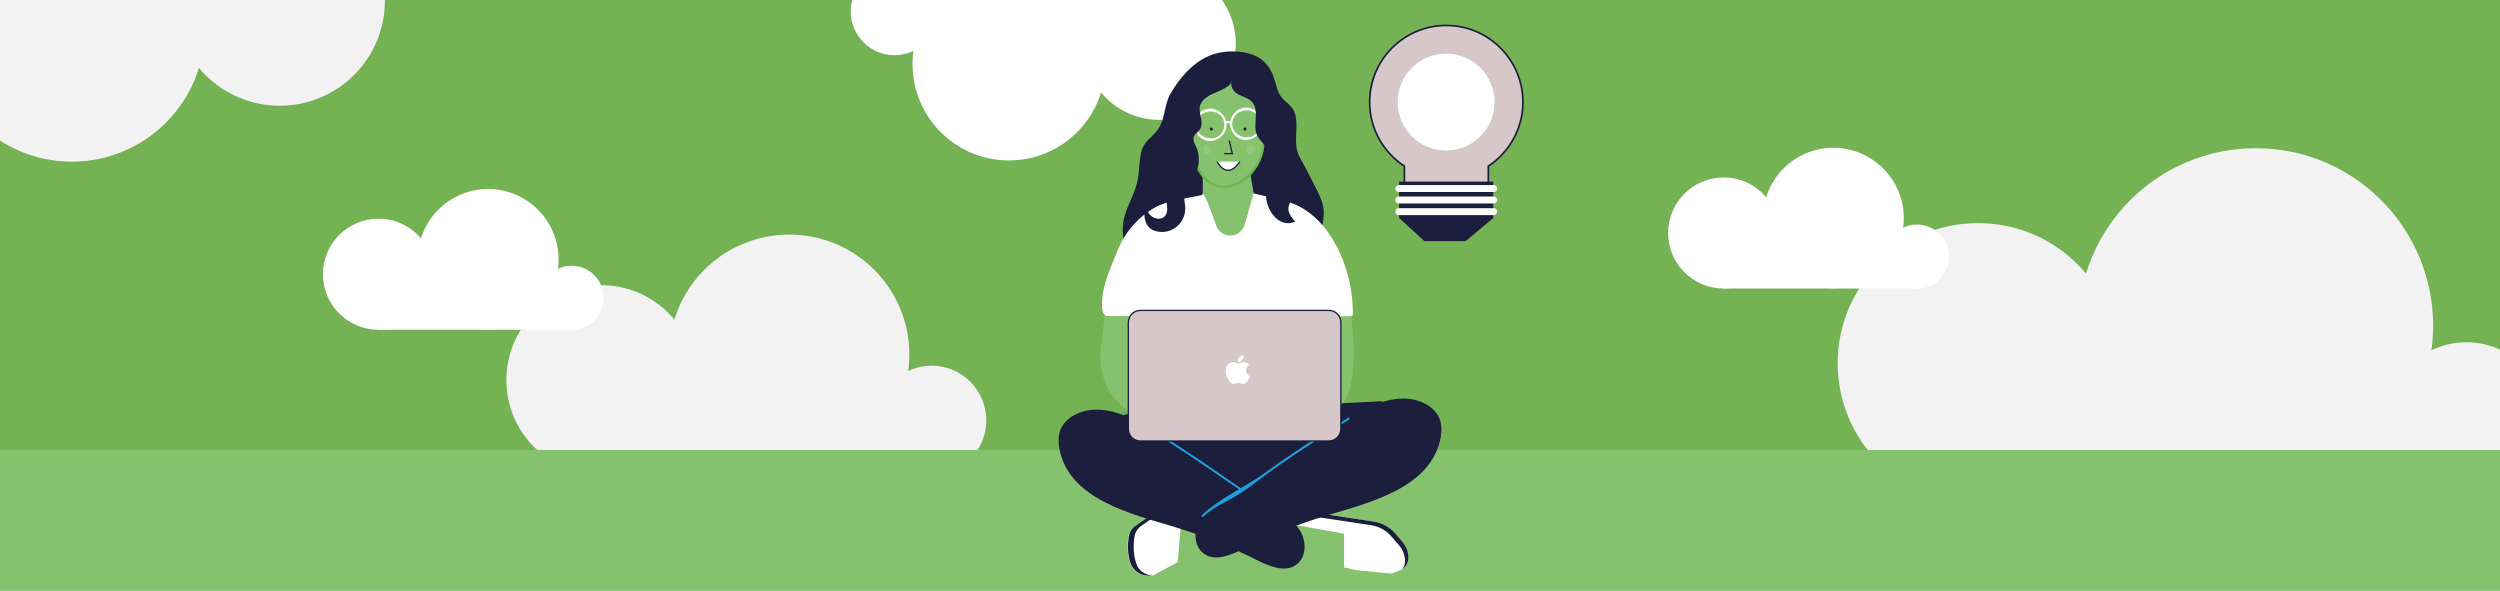
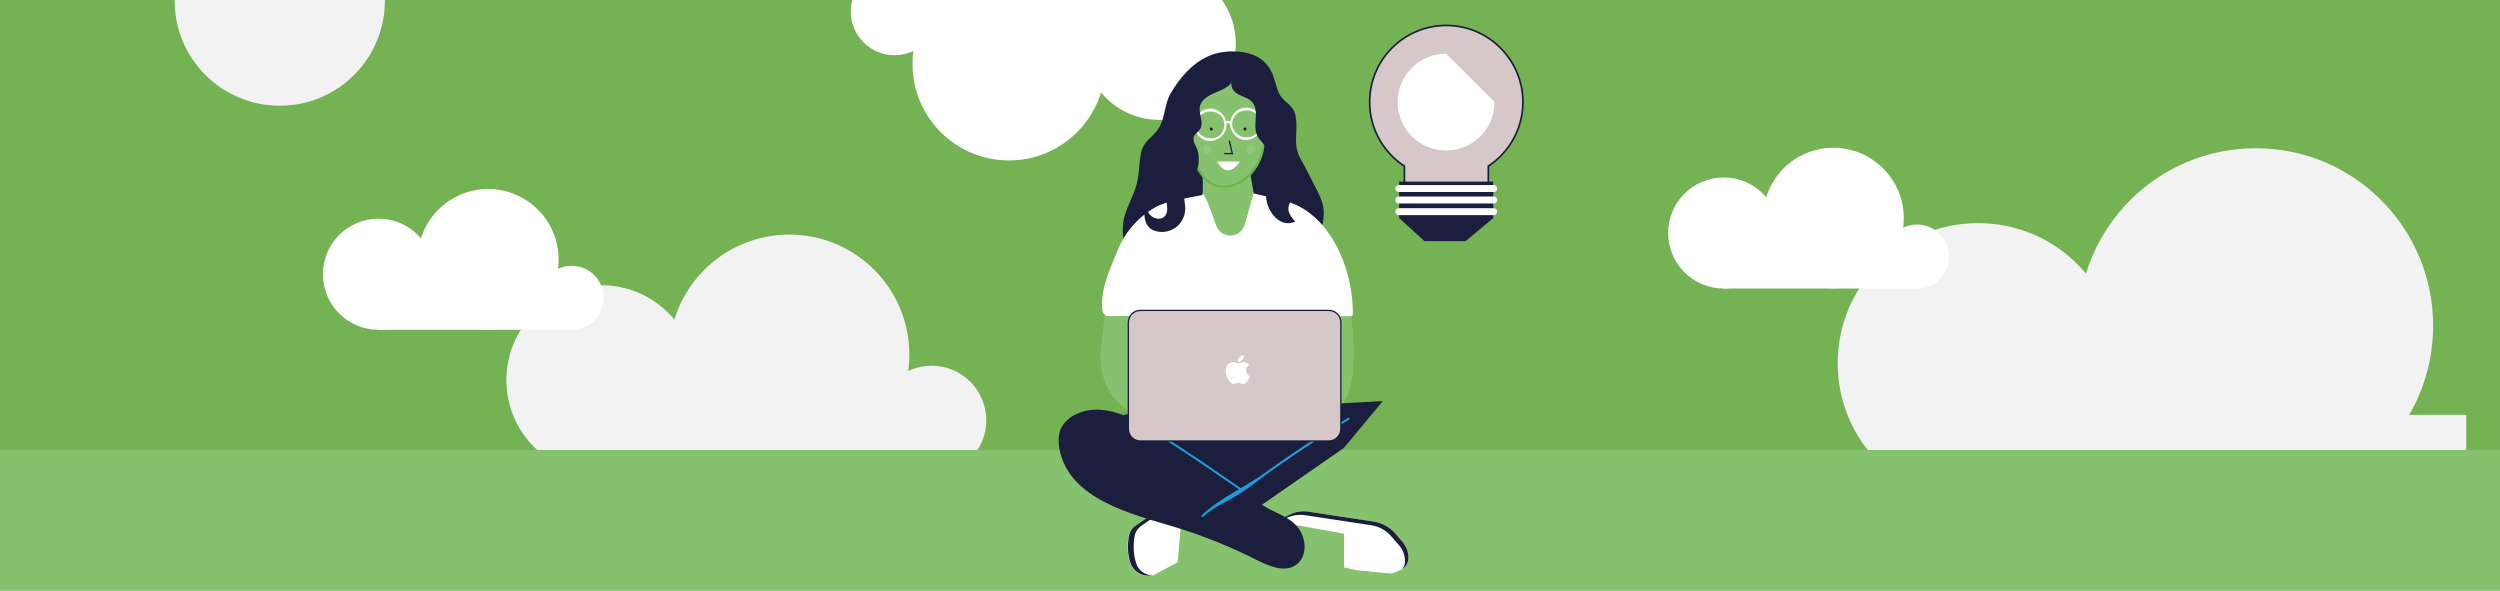
<svg xmlns="http://www.w3.org/2000/svg" id="Ebene_1" data-name="Ebene 1" width="448.028mm" height="105.833mm" viewBox="0 0 1270 300">
  <defs>
    <style>
      .cls-1, .cls-2, .cls-3, .cls-4 {
        fill: none;
      }

      .cls-5 {
        clip-path: url(#clippath);
      }

      .cls-6 {
        fill: #f2f2f2;
      }

      .cls-7 {
        fill: #fff;
      }

      .cls-8 {
        fill: #6ab64a;
      }

      .cls-9 {
        fill: #d6c8c9;
      }

      .cls-10 {
        fill: #1f9fda;
      }

      .cls-11 {
        fill: #1c1e3d;
      }

      .cls-12 {
        fill: #94c77d;
      }

      .cls-13 {
        fill: #86c16d;
      }

      .cls-14 {
        fill: #873b8f;
      }

      .cls-15 {
        fill: #75b254;
      }

      .cls-2, .cls-3 {
        stroke-miterlimit: 10;
      }

      .cls-2, .cls-3, .cls-4 {
        stroke: #1c1e3d;
      }

      .cls-2, .cls-4 {
        stroke-width: .679px;
      }

      .cls-3 {
        stroke-width: .866px;
      }
    </style>
    <clipPath id="clippath">
      <path class="cls-1" d="m610.808,88.798s.598,6.155,0,10.258l-26.243,12.139c-4.531,1.026-.342,49.324-.342,49.324h74.541s8.035-50.35,3.163-51.717l-25.047-10.6-1.795-10.343-24.277.94Z" />
    </clipPath>
  </defs>
  <rect class="cls-15" width="1270" height="300" />
  <g>
    <path class="cls-6" d="m353.646,193.075c0,26.7-21.6,48.2-48.2,48.2s-48.2-21.6-48.2-48.2,21.6-48.2,48.2-48.2c26.6,0,48.2,21.6,48.2,48.2" />
    <path class="cls-6" d="m461.946,180.175c0,33.7-27.3,61-61,61s-61-27.3-61-61,27.3-61,61-61,61,27.3,61,61" />
    <path class="cls-6" d="m501.046,213.575c0,15.3-12.5,27.8-27.8,27.8s-27.8-12.5-27.8-27.8,12.5-27.8,27.8-27.8c15.4 0,27.8,12.5,27.8,27.8" />
    <rect class="cls-6" x="305.446" y="210.775" width="167.9" height="30.5" />
  </g>
  <g>
    <path class="cls-6" d="m1076.223,184.532c0,39.43-31.863,71.293-71.293,71.293s-71.393-31.863-71.393-71.293,31.863-71.194,71.293-71.194,71.393,31.863,71.393,71.194" />
    <path class="cls-6" d="m1236.035,165.514c0,49.786-40.326,90.212-90.212,90.212s-90.112-40.526-90.112-90.212,40.227-90.212,90.212-90.212,90.112,40.526,90.112,90.212" />
-     <path class="cls-6" d="m1293.787,214.901c0,22.603-18.421,40.924-40.924,40.924-22.603,0-40.924-18.421-40.924-40.924s18.321-41.023,40.924-41.023c22.702,0,40.924,18.421,40.924,41.023" />
    <rect class="cls-6" x="1004.83" y="210.719" width="248.033" height="45.106" />
  </g>
  <g>
    <path class="cls-6" d="m88.706.294c0-29.529,23.883-53.412,53.412-53.412S195.529-29.235,195.529.294c0,29.529-23.883,53.412-53.412,53.412S88.706,29.824,88.706.294" />
-     <path class="cls-6" d="m-31.077,14.55C-31.077-22.755-.807-53.025,36.497-53.025S104.072-22.755,104.072,14.55s-30.27,67.575-67.575,67.575S-31.077,51.855-31.077,14.55" />
  </g>
  <g>
    <path class="cls-7" d="m550.364,22.204c0-21.398,17.306-38.704,38.704-38.704s38.704,17.306,38.704,38.704c0,21.398-17.306,38.704-38.704,38.704s-38.704-17.306-38.704-38.704" />
    <path class="cls-7" d="m463.565,32.534c0-27.032,21.934-48.966,48.966-48.966s48.966,21.934,48.966,48.966-21.934,48.966-48.966,48.966-48.966-21.934-48.966-48.966" />
    <path class="cls-7" d="m432.173,5.771c0-12.275,9.995-22.27,22.27-22.27s22.27,9.995,22.27,22.27c0,12.275-9.995,22.27-22.27,22.27-12.342 0-22.27-9.995-22.27-22.27" />
    <rect class="cls-7" x="454.376" y="-16.432" width="134.691" height="24.483" />
  </g>
  <g>
    <path class="cls-7" d="m903.826,118.369c0,15.6-12.6,28.2-28.2,28.2s-28.2-12.6-28.2-28.2,12.6-28.2,28.2-28.2c15.5-.1,28.2,12.5,28.2,28.2" />
    <path class="cls-7" d="m967.126,110.769c0,19.7-16,35.7-35.7,35.7s-35.8-16-35.8-35.7,16-35.7,35.7-35.7,35.8,16,35.8,35.7" />
    <path class="cls-7" d="m990.026,130.369c0,9-7.3,16.3-16.3,16.3s-16.3-7.3-16.3-16.3,7.3-16.3,16.3-16.3c9.1,0,16.3,7.3,16.3,16.3" />
    <rect class="cls-7" x="875.526" y="128.669" width="98.3" height="17.9" />
  </g>
  <g>
    <path class="cls-7" d="m220.455,139.319c0,15.6-12.6,28.2-28.2,28.2s-28.2-12.6-28.2-28.2,12.6-28.2,28.2-28.2c15.5-.1,28.2,12.5,28.2,28.2" />
    <path class="cls-7" d="m283.755,131.719c0,19.7-16,35.7-35.7,35.7s-35.8-16-35.8-35.7,16-35.7,35.7-35.7,35.8,16,35.8,35.7" />
    <path class="cls-7" d="m306.655,151.319c0,9-7.3,16.3-16.3,16.3s-16.3-7.3-16.3-16.3,7.3-16.3,16.3-16.3c9.1,0,16.3,7.3,16.3,16.3" />
    <rect class="cls-7" x="192.155" y="149.619" width="98.3" height="17.9" />
  </g>
  <rect class="cls-13" x="-5.991" y="228.576" width="1281.946" height="77.487" />
  <g>
    <polygon class="cls-11" points="570.973 210.612 576.957 236.855 630.469 263.782 682.7 227.537 702.446 203.773 570.973 210.612" />
    <path class="cls-11" d="m683.896,205.91l-107.452,4.445.342,14.618,35.561,5.898,16.584,10.087c1.026.684,2.223.94,3.419.94,1.026,0,2.223-.256,3.163-.769,13.677-7.523,47.7-20.943,47.7-20.943l.684-14.276Z" />
    <polygon class="cls-13" points="654.918 266.09 682.956 271.134 682.956 288.316 654.918 288.316 654.918 266.09" />
    <g>
      <path class="cls-7" d="m650.301,263.782l4.787-2.394c2.906-1.453,6.326-1.966,9.574-1.453l33.253,5.043c4.189.598,7.95,2.65,10.685,5.898l3.676,4.274c1.966,2.223,3.077,5.129,3.077,8.121s-1.795,5.642-4.616,6.668l-3.847,1.453-17.695-1.71-6.411-1.453v-17.097l-27.953-5.043-4.531-2.308Z" />
      <path class="cls-11" d="m712.362,275.151l-3.676-4.274c-2.735-3.163-6.582-5.214-10.685-5.898l-33.253-5.043c-3.248-.513-6.582,0-9.574,1.453l-4.873,2.394.94.427,2.223-1.026c2.906-1.453,6.326-1.966,9.574-1.453l33.253,5.043c4.189.598,7.95,2.65,10.685,5.898l3.676,4.274c1.966,2.223,3.077,5.129,3.077,8.121,0,1.453-.427,2.906-1.282,4.018,1.881-1.282,2.992-3.419,2.992-5.813-0-2.992-1.111-5.813-3.077-8.121" />
      <path class="cls-13" d="m616.194,280.879l-17.951,4.702,1.795-18.379,22.482,9.66c-1.624,1.966-3.847,3.419-6.326,4.018" />
      <path class="cls-7" d="m598.242,285.58l-12.822,6.924h-2.308c-4.103,0-7.779-2.564-9.061-6.497-1.026-3.248-1.71-7.779-.769-13.506.342-2.137,1.539-4.018,3.334-5.3l8.805-6.155,14.447,6.155-1.624,18.379Z" />
      <path class="cls-11" d="m577.128,286.008c-1.026-3.248-1.71-7.779-.769-13.506.342-2.137,1.539-4.018,3.334-5.3l7.779-5.471-1.795-.769-8.89,6.155c-1.795,1.197-2.992,3.163-3.334,5.3-.94,5.727-.342,10.258.769,13.506,1.282,3.932,4.958,6.497,9.061,6.497h2.308l.085-.085c-3.932-.085-7.437-2.564-8.548-6.326" />
      <path class="cls-11" d="m659.192,267.8c-4.018-4.958-9.574-6.582-14.96-9.489-6.839-3.847-13.079-9.318-19.49-13.677-13.079-9.061-26.243-17.951-39.75-26.158-5.813-3.59-11.711-7.01-18.208-8.89-6.497-1.966-13.677-2.223-19.832.684-3.59,1.624-6.753,4.36-8.206,7.95-1.197,3.077-1.197,6.411-.598,9.66,4.702,25.901,37.185,33.338,58.299,39.75,14.447,4.36,28.38,10.002,41.801,16.755,6.326,3.163,14.19,6.668,20.003,2.65,6.069-4.103,5.556-13.592.94-19.234" />
      <path class="cls-10" d="m630.213,247.968c-14.789-10.258-29.663-20.516-45.05-30.005-.598-.342-1.026.513-.513.855,15.301,9.403,30.176,19.747,45.05,30.005.598.342,1.111-.513.513-.855" />
-       <path class="cls-11" d="m610.808,262.158c4.018-4.958,9.574-6.582,14.96-9.489,6.839-3.847,13.079-9.318,19.49-13.677,13.079-9.061,26.243-17.951,39.75-26.158,5.813-3.505,11.711-7.01,18.208-8.89,6.497-1.966,13.677-2.223,19.832.684,3.59,1.624,6.753,4.36,8.206,7.95,1.197,3.077,1.197,6.411.598,9.66-4.702,25.901-37.185,33.338-58.299,39.75-14.447,4.36-28.38,10.002-41.801,16.755-6.326,3.163-14.19,6.668-20.003,2.65-6.069-4.103-5.385-13.677-.94-19.234" />
      <path class="cls-10" d="m611.236,262.5c5.556-5.3,12.481-7.779,18.806-11.882,6.069-3.932,11.711-8.634,17.695-12.822,12.31-8.634,24.876-16.755,37.613-24.705.598-.342.085-1.197-.513-.855-14.19,8.719-28.209,17.78-41.716,27.611-10.343,7.523-23.508,13.164-32.569,21.884-.513.513.171,1.197.684.769" />
      <path class="cls-13" d="m563.023,148.038c-.256-.085-4.103,30.09-4.103,32.398.085,6.753,1.539,13.677,5.3,19.319,2.564,3.676,5.898,6.668,9.318,9.574,2.564,2.223,5.556,5.813,8.634,7.095,2.137-6.582,2.821-14.105,4.018-20.943l-10.258-8.121,7.181-36.843-20.089-2.479Z" />
      <path class="cls-13" d="m685.093,148.038c.598-.085,2.394,23.251,2.394,24.961.256,8.719.769,24.619-5.471,31.714-3.932,4.531-11.369,7.95-16.327,11.54l-3.932-20.943,10.258-8.121-7.181-36.843,20.259-2.308Z" />
      <path class="cls-11" d="m664.748,88.285c-.598-1.197-1.197-2.308-1.795-3.505-1.624-3.163-3.676-5.898-4.274-9.574-.94-5.556.684-11.284-.598-16.755-1.368-5.556-5.984-6.411-8.292-10.942-1.026-2.052-1.539-4.445-2.223-6.668-1.026-3.59-2.735-7.095-5.471-9.574-6.668-6.24-19.918-6.326-27.867-2.906-8.548,3.676-14.96,11.198-19.576,19.148-3.505,5.984-2.479,13.25-6.924,18.892-2.906,3.676-6.924,5.898-7.95,10.685-1.197,5.385-.94,11.027-2.308,16.327-1.539,5.898-4.958,11.284-6.411,17.268-1.881,8.035.256,16.669,4.531,23.679,1.795,2.906,4.018,5.642,6.839,7.523,4.702,3.163,10.6,3.847,16.242,3.419,5.642-.427,11.113-1.966,16.669-2.65,8.634-1.197,17.439-.855,25.987-2.052,8.634-1.197,17.439-4.189,23.08-10.856,2.223-2.65,3.932-5.813,5.214-8.976,2.137-5.129,3.59-10.771,2.479-16.242-.684-3.163-2.137-6.069-3.59-8.89-1.282-2.479-2.564-4.958-3.761-7.352" />
      <path class="cls-13" d="m610.808,88.798s.598,6.155,0,10.258l-26.243,12.139c-4.531,1.026-.342,49.324-.342,49.324h74.541s8.035-50.35,3.163-51.717l-25.047-10.6-1.795-10.343-24.277.94Z" />
    </g>
    <g class="cls-5">
      <path class="cls-14" d="m454.118,195.567l17.268-7.181s-3.163-2.906-2.65-2.735c.513.171-13.421-2.479-13.421-2.479l-1.197,12.395Z" />
    </g>
    <g>
      <path class="cls-7" d="m624.998,119.658c-3.248,0-6.069-2.052-7.181-5.129-2.394-6.924-6.582-18.379-7.01-15.472-7.608,1.71-17.695,2.65-24.363,6.497-8.377,4.787-15.131,12.651-18.635,21.542-3.847,9.66-8.292,18.122-7.95,28.979.085,1.539.342,3.419,1.795,4.189.684.342,1.453.342,2.223.342,2.564-.085,5.043-.085,7.693-.085,2.223-.085,4.445-.085,6.411.769,2.65,1.026,4.702,3.419,5.898,6.069.769,1.795,4.36,16.669,6.411,16.755l64.711,2.052c.598,0,3.847-12.053,4.103-12.993.94-2.992,1.966-5.984,2.821-8.976,1.282-4.189,2.052-5.043,7.01-4.531,5.813.598,11.369,1.197,17.268.94.171,0,.427,0,.684-.171.342-.171.342-.684.342-1.026,0-1.368,0-2.821-.085-4.189-.855-19.063-10.514-42.998-29.064-51.29-6.497-2.906-14.447-3.932-21.285-5.642l-4.531,15.9c-.855,3.248-3.847,5.471-7.266,5.471" />
      <path class="cls-9" d="m675.092,224.032h-95.827c-3.334,0-6.069-2.735-6.069-6.155v-54.025c0-3.419,2.735-6.155,6.069-6.155h95.827c3.334,0,6.069,2.735,6.069,6.155v54.025c0,3.419-2.735,6.155-6.069,6.155" />
      <path class="cls-2" d="m675.092,224.032h-95.827c-3.334,0-6.069-2.735-6.069-6.155v-54.025c0-3.419,2.735-6.155,6.069-6.155h95.827c3.334,0,6.069,2.735,6.069,6.155v54.025c0,3.419-2.735,6.155-6.069,6.155Z" />
      <path class="cls-13" d="m643.035,54.263c-1.71-6.155-4.445-10.002-11.626-11.797-5.043-1.282-10.429-1.197-15.643-1.026-1.539.085-3.163.085-4.531.684-4.958,1.966-3.334,7.864-3.847,11.54-.342,2.564-1.71,4.958-2.308,7.437-1.453,4.958-.342,10.172.855,15.216,1.368,5.727,3.163,14.019,9.66,17.097,6.924,3.248,15.045.342,19.576-4.702,3.505-3.847,7.095-9.916,6.753-14.96-.171-3.505-1.026-7.181.085-10.514.427-1.282,1.197-2.564,1.453-3.932.256-1.71,0-3.419-.427-5.043" />
      <path class="cls-8" d="m643.89,59.221c.684-14.703-11.882-18.379-24.192-18.379-4.36,0-9.745-.513-12.053,4.018-1.026,2.052-.513,4.702-.684,6.753-.427,4.531-2.65,8.548-3.077,13.164-.769,9.916,3.077,27.611,14.532,30.176,12.481,2.735,23.166-9.745,23.935-21.2.085-.684-.94-.684-1.026,0-.855,14.874-21.884,31.116-32.056,11.882-4.103-7.779-5.043-18.806-2.992-26.927,1.624-6.497,2.394-13.506,9.403-16.755,3.334-1.539,12.139.085,15.558,1.026,7.693,2.137,11.968,8.463,11.626,16.327-.085.598.94.598,1.026-.085" />
      <path class="cls-7" d="m625.939,62.64c.085,9.061,13.763,9.745,14.19.598.256-9.232-13.335-9.66-14.19-.598-.085.684-1.197.684-1.111-.085.427-4.445,3.932-8.035,8.548-7.864,4.445.171,8.035,4.018,7.864,8.548-.171,4.274-3.847,7.779-8.121,7.864-4.787.085-8.206-3.932-8.292-8.548-.085-.684,1.111-.684,1.111.085" />
      <path class="cls-7" d="m607.731,63.153c.085,9.061,13.763,9.745,14.19.598.427-9.147-13.335-9.574-14.19-.598-.085.684-1.197.684-1.111-.085.427-4.445,3.932-8.035,8.548-7.864,4.445.171,8.035,4.018,7.864,8.548-.171,4.274-3.847,7.779-8.121,7.864-4.787.085-8.206-3.932-8.292-8.548,0-.684,1.111-.598,1.111.085" />
      <path class="cls-7" d="m624.229,62.555c-.342-.427-.513-.085-.855.256-.427.427-1.966-.256-1.453-.684,1.197-1.197,2.906-.94,3.847.427.427.684-1.197.513-1.539,0" />
      <path class="cls-11" d="m657.909,98.971c.427-1.282.427-2.65.342-4.018-.342-4.189-.598-8.292-.855-12.481-.171-1.966-.256-3.932-.855-5.727-1.197-3.847-4.36-6.924-5.471-10.771-.94-3.334-.342-6.924-.427-10.343-.171-9.318-10.429-17.011-19.063-17.866-7.181-.684-8.206,7.437-2.223,10.343,2.394,1.197,5.129,1.795,6.839,3.847,3.761,4.445,0,11.54,2.394,16.755,1.111,2.394,3.334,4.018,4.702,6.326,1.795,3.163,1.453,7.095,1.111,10.685-.427,4.189-.769,8.292-1.197,12.395-.769,7.523,6.155,18.379,14.789,14.447-1.795-2.052-3.932-4.531-3.419-7.437.342-2.479,2.479-4.018,3.334-6.155" />
      <path class="cls-11" d="m621.665,33.405c-7.181-3.334-13.934,6.411-16.755,11.54-4.103,7.437-8.035,15.045-9.745,23.422-2.308,11.284-4.531,22.739-2.564,34.279.427,2.479.769,5.471-.94,7.266-1.966,2.052-5.556,1.282-7.437-.769s-2.479-4.958-2.821-7.779c.171,2.564-.171,5.214-.085,7.693.171,2.564.94,5.3,2.906,6.924.855.684,1.966,1.197,2.992,1.453,3.676,1.026,7.693.085,10.6-2.308,2.906-2.394,4.531-6.24,4.274-10.002-.342-4.189-1.453-7.095.769-11.027,2.137-3.761,5.984-7.095,6.069-11.54.085-2.223.085-4.445-.684-6.582-.769-2.137-2.564-4.274-1.795-6.411.513-1.453,1.966-2.308,2.906-3.59,3.334-4.36-2.564-9.831,1.624-14.789,3.419-4.018,9.574-4.531,13.421-7.864,3.163-2.735,1.026-8.206-2.735-9.916" />
      <path class="cls-7" d="m631.837,180.436c-1.71.171-3.163,1.624-3.077,3.419,1.197.256,3.334-1.282,3.077-3.419m2.735,4.958h0c-.598-.94-1.539-1.368-2.735-1.453-1.026-.085-1.966.513-2.906.684-.684-.085-1.453-.598-2.479-.684-4.531.256-5.129,6.411-1.111,10.514.684.684,1.282.769,2.479.342.94-.427,1.71-.342,2.65,0,.769.342,1.71.513,2.479-.342h0c1.026-.94,1.624-2.052,2.052-3.334-1.197-.427-2.052-1.624-2.052-2.992-.085-1.111.598-2.223,1.624-2.735" />
      <path class="cls-11" d="m616.108,65.547c0,.427-.342.769-.769.769s-.769-.342-.769-.769.342-.769.769-.769c.427,0,.769.342.769.769" />
      <path class="cls-11" d="m633.205,65.547c0,.427-.342.769-.769.769s-.769-.342-.769-.769.342-.769.769-.769c.427,0,.769.342.769.769" />
      <path class="cls-7" d="m618.245,82.045s4.958,10.087,11.626,0" />
-       <path class="cls-4" d="m618.245,82.045s4.958,10.087,11.626,0" />
      <path class="cls-12" d="m613.544,78.198c1.026-.171,1.795-1.282,1.539-2.65-.171-1.282-1.197-2.223-2.223-2.052-1.026.171-1.795,1.282-1.539,2.65.171,1.197,1.111,2.137,2.223,2.052" />
      <path class="cls-12" d="m634.829,78.198c-1.026-.171-1.795-1.282-1.539-2.65.171-1.282,1.197-2.223,2.223-2.052,1.026.171,1.795,1.282,1.539,2.65s-1.197,2.137-2.223,2.052" />
    </g>
    <polyline class="cls-4" points="624.486 71.445 626.024 78.027 621.921 78.027" />
  </g>
  <g>
    <g>
      <path class="cls-9" d="m773.641,51.855c0-21.452-17.476-38.929-38.929-38.929s-38.929,17.384-38.929,38.929c0,13.593,7.027,25.613,17.661,32.548v24.781h42.627v-24.781c10.541-6.935,17.569-18.956,17.569-32.548" />
      <path class="cls-3" d="m773.641,51.855c0-21.452-17.476-38.929-38.929-38.929s-38.929,17.384-38.929,38.929c0,13.593,7.027,25.613,17.661,32.548v24.781h42.627v-24.781c10.541-6.935,17.569-18.956,17.569-32.548Z" />
-       <path class="cls-7" d="m759.216,51.855c0,13.593-11.004,24.596-24.596,24.596s-24.596-11.004-24.596-24.596,11.004-24.596,24.596-24.596c13.685,0,24.596,11.096,24.596,24.596" />
+       <path class="cls-7" d="m759.216,51.855c0,13.593-11.004,24.596-24.596,24.596s-24.596-11.004-24.596-24.596,11.004-24.596,24.596-24.596" />
    </g>
    <polygon class="cls-11" points="758.568 110.756 744.513 122.5 723.616 122.5 710.763 110.756 710.763 92.263 758.568 92.263 758.568 110.756" />
    <g>
      <path class="cls-7" d="m758.846,97.534h-48.268c-1.017,0-1.757-.832-1.757-1.757,0-1.017.832-1.757,1.757-1.757h48.268c1.017,0,1.757.832,1.757,1.757h0c0,.925-.832,1.757-1.757,1.757" />
      <path class="cls-7" d="m758.846,103.359h-48.268c-1.017,0-1.757-.832-1.757-1.757,0-1.017.832-1.757,1.757-1.757h48.268c1.017,0,1.757.832,1.757,1.757h0c0,1.017-.832,1.757-1.757,1.757" />
      <path class="cls-7" d="m758.846,109.277h-48.268c-1.017,0-1.757-.832-1.757-1.757,0-1.017.832-1.757,1.757-1.757h48.268c1.017,0,1.757.832,1.757,1.757,0,1.017-.832,1.757-1.757,1.757" />
    </g>
  </g>
</svg>